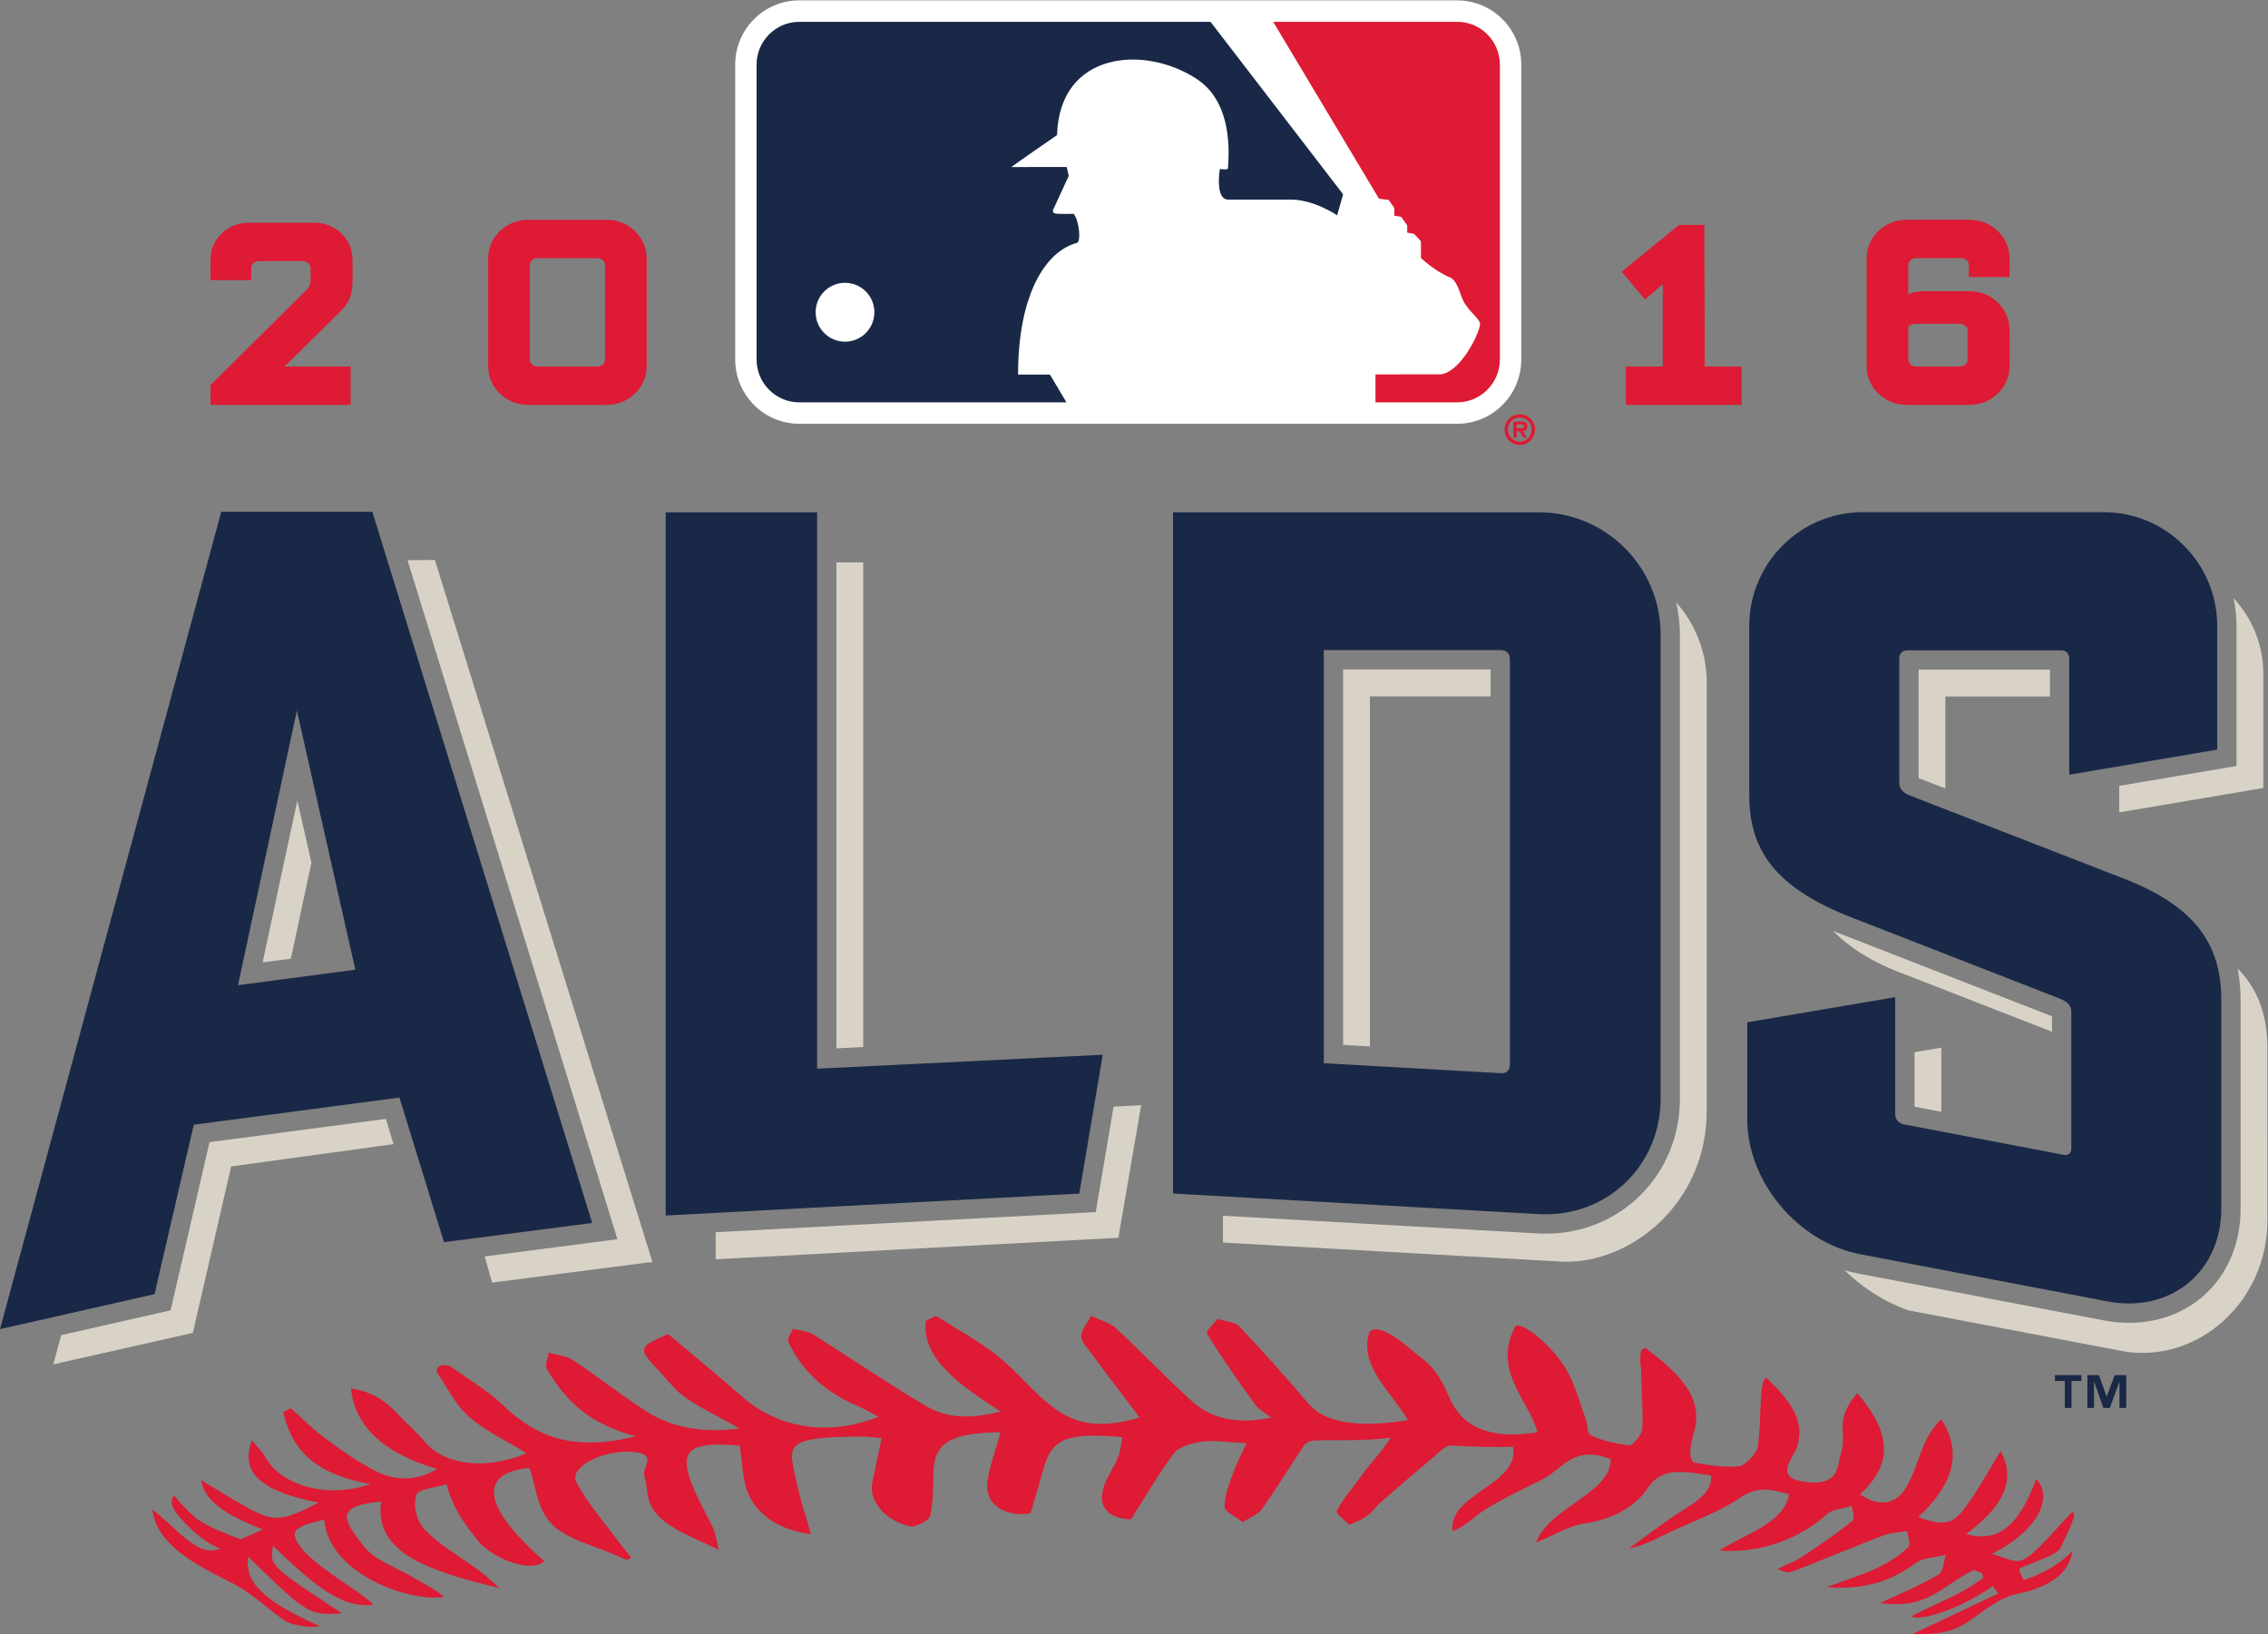
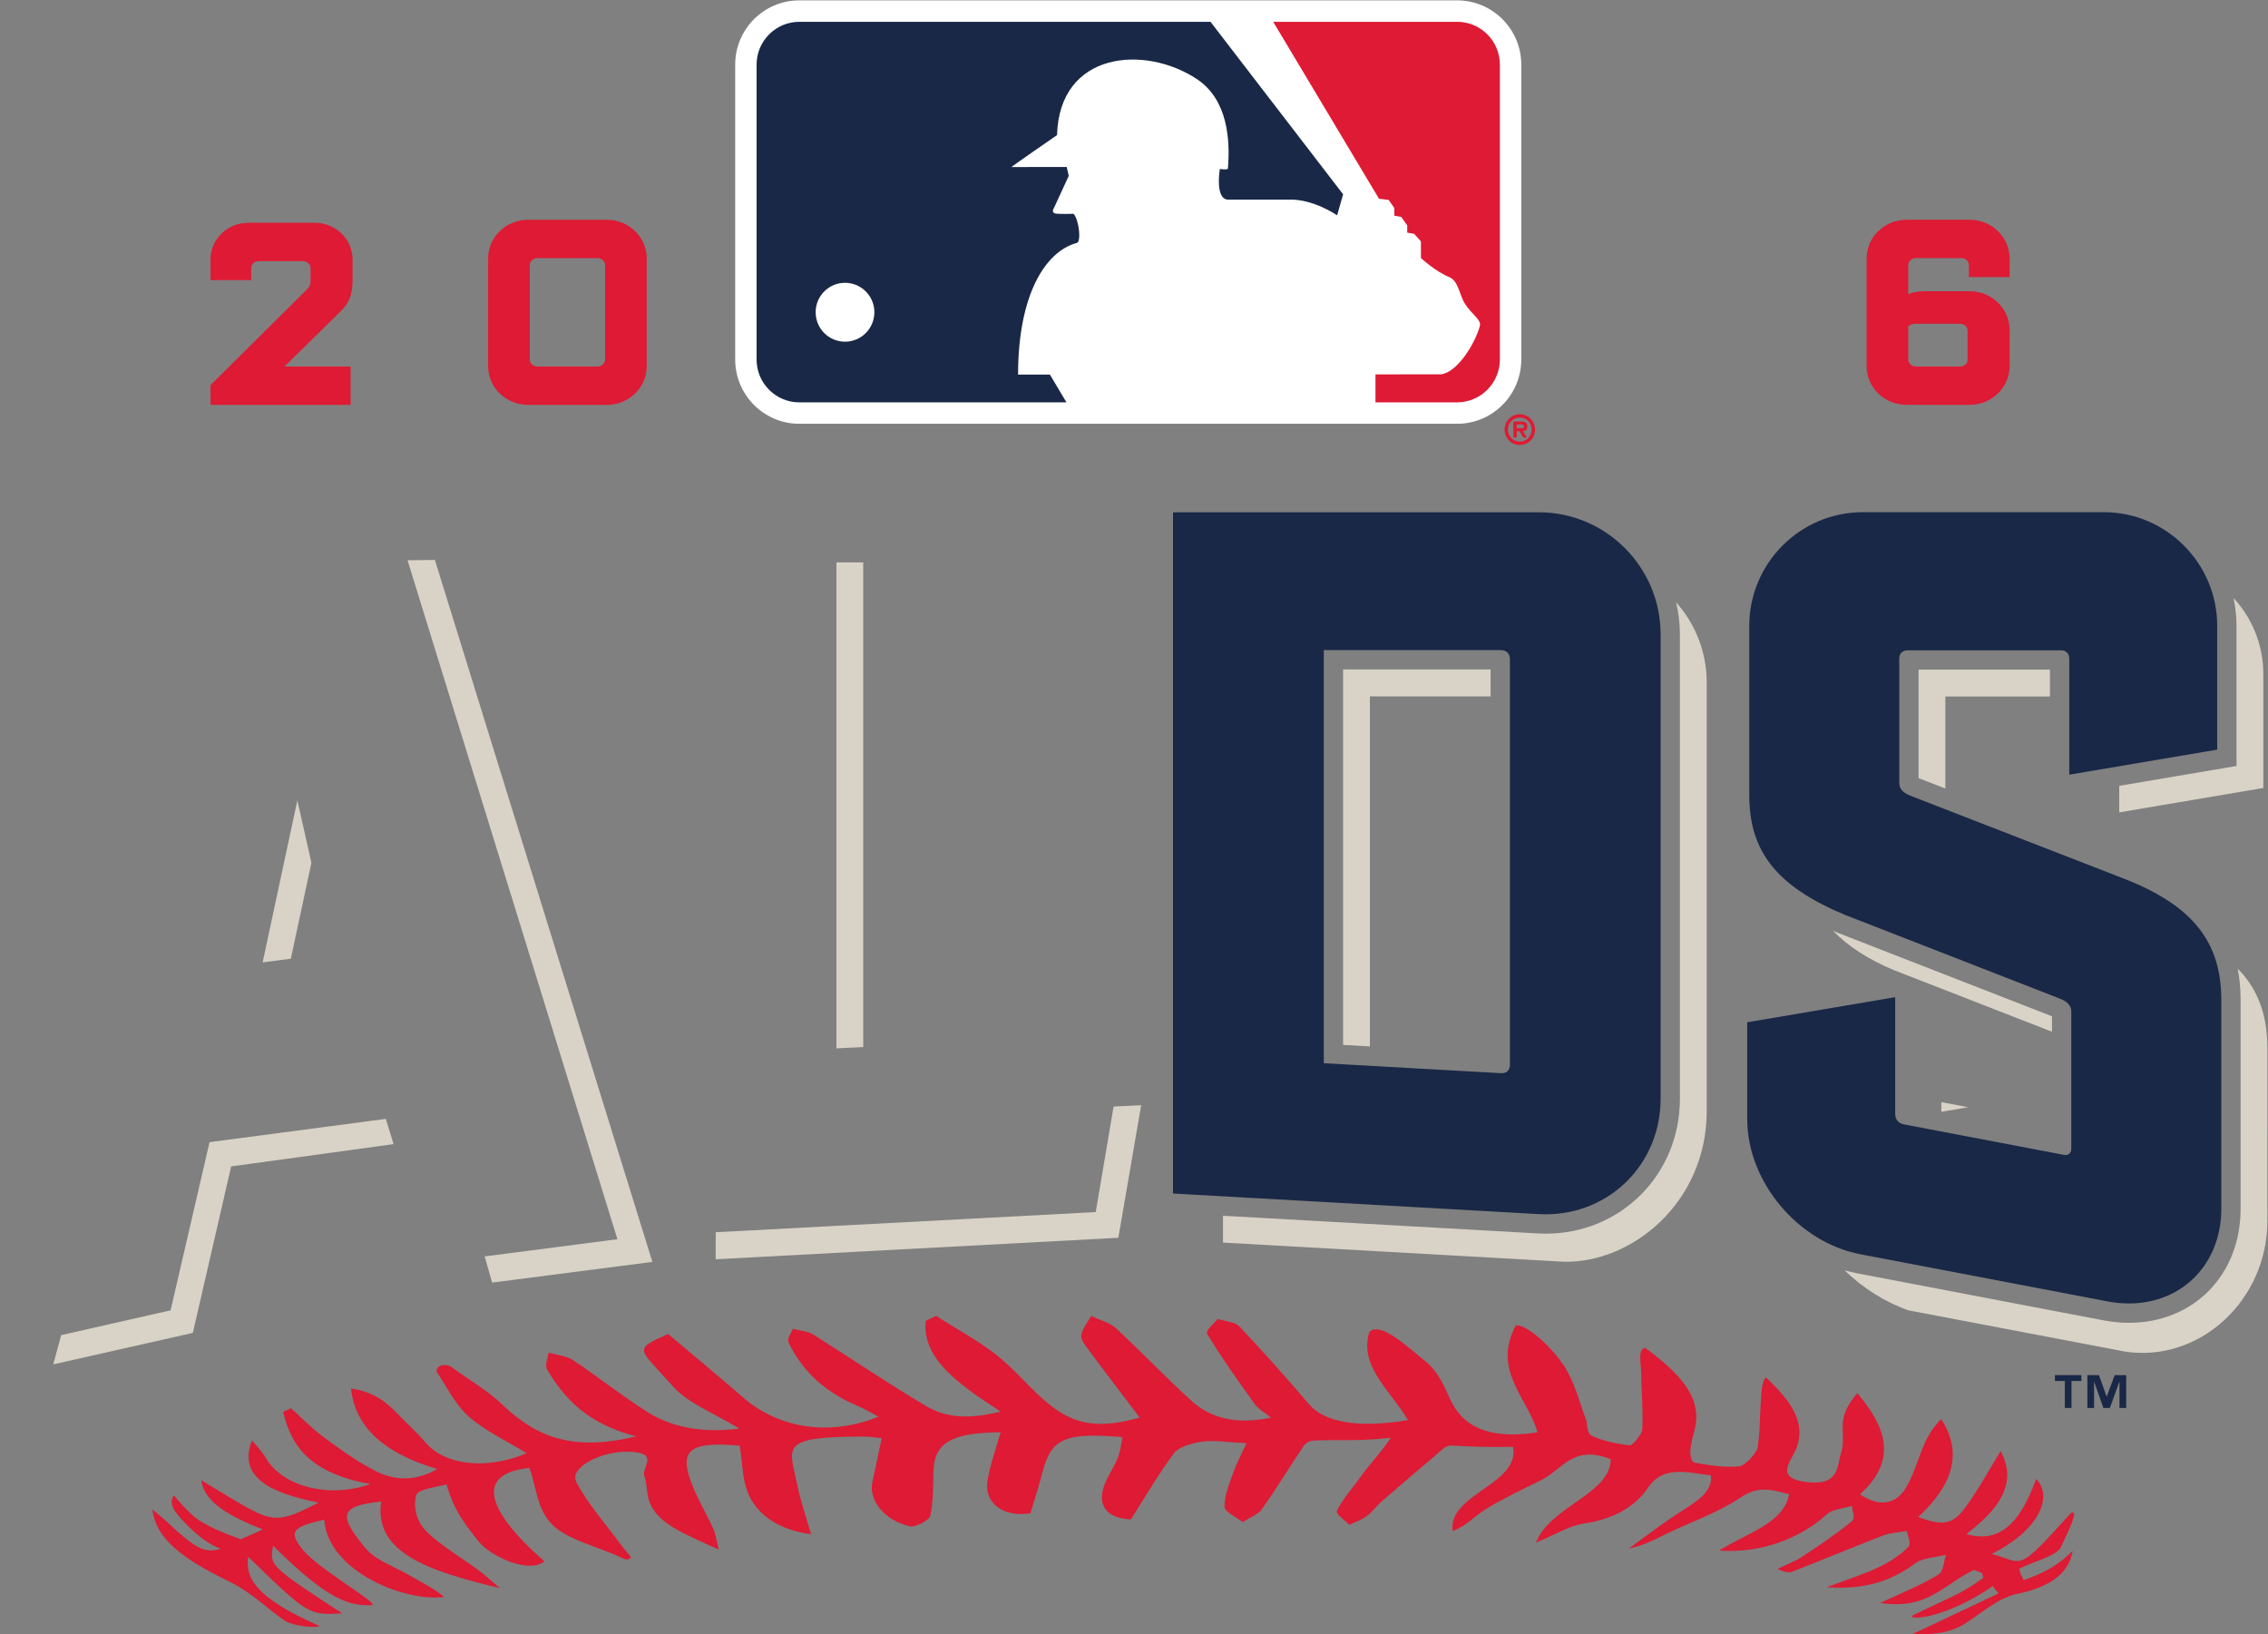
<svg xmlns="http://www.w3.org/2000/svg" viewBox="0 0 201.893 145.467" height="145.467" width="201.893" xml:space="preserve" id="svg2" version="1.1">
  <rect x="0" y="0" width="201.893" height="145.467" fill="#808080" stroke="none" />
  <defs id="defs6" />
  <g transform="matrix(1.333,0,0,-1.333,0,145.467)" id="g10">
    <g transform="scale(0.1)" id="g12">
      <path id="path14" style="fill:#192846;fill-opacity:1;fill-rule:nonzero;stroke:none" d="m 1372.28,169.148 h 6.61 v -18.019 h 4.46 v 18.019 h 6.6 v 3.907 h -17.67 v -3.907" />
      <path id="path16" style="fill:#192846;fill-opacity:1;fill-rule:nonzero;stroke:none" d="m 1406.89,158.719 h -0.11 l -5.09,14.324 h -7.74 v -21.922 h 4.47 v 17.449 h 0.1 l 6.13,-17.449 h 4.32 l 6.34,17.449 h 0.1 v -17.449 h 4.47 v 21.922 h -7.69 l -5.3,-14.324" />
      <path id="path18" style="fill:#d9d3c7;fill-opacity:1;fill-rule:nonzero;stroke:none" d="m 1227.03,468.492 c -1.03,0.43 -1.98,0.891 -2.99,1.321 10.32,-10.676 23.94,-19.336 40.53,-26.262 l 105.75,-41.211 v 10.312 l -143.29,55.84" />
      <path id="path20" style="fill:#d9d3c7;fill-opacity:1;fill-rule:nonzero;stroke:none" d="m 1281.23,644.117 v -72.426 l 17.9,-6.953 v 61.442 h 69.84 v 17.937 h -87.74" />
      <path id="path22" style="fill:#d9d3c7;fill-opacity:1;fill-rule:nonzero;stroke:none" d="m 1493.56,591.809 v -12.016 l -78.33,-13.262 v -17.718 l 96.23,16.296 v 76.012 c 0,19.711 -7.57,37.52 -19.91,50.828 1.3,-6.027 2.01,-12.269 2.01,-18.679 v -81.461" />
      <path id="path24" style="fill:#d9d3c7;fill-opacity:1;fill-rule:nonzero;stroke:none" d="m 1494.33,444.52 c 1.27,-6.563 1.94,-13.477 1.94,-20.891 V 284.051 c 0,-44.082 -31.37,-76.074 -74.56,-76.074 -5.53,0 -11.19,0.546 -16.82,1.609 l -164.9,31.477 c -2.75,0.515 -5.47,1.199 -8.16,1.972 12.05,-11.758 26.69,-21.125 42.54,-26.711 l 144.37,-27.5 c 49.48,-7.801 95.43,33.614 95.43,87.383 V 391.48 c 0,23.118 -6.98,39.934 -19.84,53.04" />
-       <path id="path26" style="fill:#d9d3c7;fill-opacity:1;fill-rule:nonzero;stroke:none" d="m 1296.42,348.883 v 42.832 l -17.9,-3.027 v -36.387 l 17.9,-3.418" />
+       <path id="path26" style="fill:#d9d3c7;fill-opacity:1;fill-rule:nonzero;stroke:none" d="m 1296.42,348.883 v 42.832 v -36.387 l 17.9,-3.418" />
      <path id="path28" style="fill:#d9d3c7;fill-opacity:1;fill-rule:nonzero;stroke:none" d="M 576.473,392.105 V 715.75 H 558.57 V 391.238 l 17.903,0.867" />
      <path id="path30" style="fill:#d9d3c7;fill-opacity:1;fill-rule:nonzero;stroke:none" d="m 733.469,292.105 -1.727,-10.183 -10.304,-0.547 -1.032,-0.059 -242.465,-12.863 v -18.055 l 268.899,14.356 15.234,88.516 -18.414,-0.899 -10.019,-59.238 -0.172,-1.028" />
      <path id="path32" style="fill:#d9d3c7;fill-opacity:1;fill-rule:nonzero;stroke:none" d="m 914.828,626.301 h 80.606 v 17.937 H 896.926 V 393.543 l 17.902,-1.016 v 233.774" />
      <path id="path34" style="fill:#d9d3c7;fill-opacity:1;fill-rule:nonzero;stroke:none" d="m 1121.85,357.586 c 0,-50.52 -39.37,-90.09 -89.63,-90.09 -1.79,0 -3.6,0.051 -5.41,0.168 l -210.087,11.805 v -17.918 l 227.307,-12.774 c 45.13,-1.269 95.72,39.051 95.72,100.645 v 286.09 c 0,20.656 -7.77,39.367 -20.43,53.547 1.6,-6.887 2.53,-14.028 2.53,-21.403 v -310.07" />
      <path id="path36" style="fill:#d9d3c7;fill-opacity:1;fill-rule:nonzero;stroke:none" d="m 407.781,278.465 4.539,-14.68 -15.199,-1.961 -1.523,-0.207 -71.93,-9.316 4.973,-17.469 107.011,13.816 -145.234,468.743 -18.266,-0.219 135.18,-437.242 0.449,-1.465" />
      <path id="path38" style="fill:#d9d3c7;fill-opacity:1;fill-rule:nonzero;stroke:none" d="m 128.773,201.246 25.594,111.152 108.461,14.883 -5.18,16.856 -117.718,-15.535 -23.989,-103.625 -0.183,-0.789 -1.828,-7.891 -7.891,-1.789 -0.789,-0.176 -64.379,-14.59 -5.293,-19.519 93.195,21.023" />
      <path id="path40" style="fill:#d9d3c7;fill-opacity:1;fill-rule:nonzero;stroke:none" d="m 194.23,451.121 13.731,64.063 -9.391,41.625 -23.183,-108.18 18.843,2.492" />
      <path id="path42" style="fill:#ffffff;fill-opacity:1;fill-rule:nonzero;stroke:none" d="M 973.059,1091.03 H 533.82 c -23.672,0 -42.859,-19.23 -42.859,-42.95 V 851.246 c 0,-23.715 19.187,-42.949 42.859,-42.949 h 439.239 c 23.664,0 42.851,19.234 42.851,42.949 v 196.834 c 0,23.72 -19.187,42.95 -42.851,42.95" />
      <path id="path44" style="fill:#de1a34;fill-opacity:1;fill-rule:nonzero;stroke:none" d="m 927.355,957.77 3.762,-5.391 0.008,-5.121 4.582,-0.813 4.043,-5.656 v -4.859 l 4.57,-0.789 c 0,0 4.578,-4.86 4.578,-5.129 0,0.269 0.012,-11.067 0.012,-11.067 0,0 9.949,-9.16 18.836,-12.652 6.192,-2.426 7.004,-12.402 10.52,-17.793 4.832,-7.551 11.297,-10.777 9.941,-15.098 -3.215,-11.593 -15.051,-31.011 -26.074,-32.101 0,0 -27.442,-0.008 -43.594,-0.02 l 0.008,-18.672 h 54.512 c 15.754,0 28.561,12.852 28.561,28.637 v 196.834 c 0,7.64 -2.964,14.83 -8.354,20.24 -5.403,5.41 -12.578,8.39 -20.207,8.39 H 850.246 l 70.656,-118.14 6.453,-0.8" />
      <path id="path46" style="fill:#192846;fill-opacity:1;fill-rule:nonzero;stroke:none" d="M 808.391,1076.71 H 533.82 c -7.632,0 -14.8,-2.98 -20.199,-8.39 -5.402,-5.41 -8.371,-12.6 -8.371,-20.24 V 851.254 c 0,-7.664 2.969,-14.856 8.371,-20.266 5.399,-5.41 12.567,-8.386 20.199,-8.386 h 178.36 c -4.473,7.48 -9.492,15.968 -11.039,18.546 h -21.262 c -0.027,52.852 17.988,82.254 39.238,87.922 2.961,0.551 1.613,15.102 -2.156,19.43 0,0 -10.219,-0.289 -12.383,0.254 -2.691,0.793 -0.805,3.496 -0.805,3.496 l 9.934,21.59 -1.336,5.933 -36.859,-0.035 c -0.555,0.012 30.39,21.332 30.39,21.332 1.575,56.08 58.895,60.42 93.602,37.26 20.469,-13.74 22.101,-40.721 20.5,-59.592 -0.274,-1.082 -5.383,-0.269 -5.383,-0.269 0,0 -3.496,-20.489 5.645,-20.489 l 40.371,0.02 c 16.418,0.551 32.297,-10.496 32.297,-10.496 l 4.011,14.027 -88.554,115.179" />
      <path id="path48" style="fill:#ffffff;fill-opacity:1;fill-rule:nonzero;stroke:none" d="m 564.309,863.109 c 10.832,0.02 19.609,8.821 19.601,19.68 -0.012,10.859 -8.789,19.649 -19.621,19.649 -10.84,-0.02 -19.609,-8.817 -19.598,-19.676 0,-10.852 8.789,-19.653 19.618,-19.653" />
-       <path id="path50" style="fill:#de1a34;fill-opacity:1;fill-rule:nonzero;stroke:none" d="M 1110.39,901.531 V 846.52 h -24.64 v -25.59 h 77.29 v 25.59 h -24.64 l -0.21,93.929 v 0.653 h -16.91 l -37.79,-30.84 -0.5,-0.422 15.53,-18.578 11.87,10.269" />
      <path id="path52" style="fill:#de1a34;fill-opacity:1;fill-rule:nonzero;stroke:none" d="m 1274.34,873.297 c 1.12,1.105 2.86,1.766 4.68,1.766 h 29.86 c 3.18,0 5.09,-2.352 5.09,-4.622 v -19.312 c 0,-2.27 -1.91,-4.609 -5.09,-4.609 h -29.44 c -2.76,0 -5.1,2.109 -5.1,4.609 z m -1.16,-52.367 h 42.16 c 14.7,0 26.64,11.558 26.64,25.769 v 24.352 c 0,14.211 -11.94,25.769 -26.64,25.769 h -29.64 c -4.19,0 -8.01,-0.64 -11.36,-1.882 v 19.382 c 0,2.5 2.34,4.61 5.1,4.61 h 30.27 c 3.2,0 5.1,-2.352 5.1,-4.61 v -8.066 h 27.17 v 12.484 c 0,14.223 -11.94,25.789 -26.64,25.789 h -42.16 c -14.7,0 -26.65,-11.566 -26.65,-25.789 v -72.039 c 0,-14.211 11.95,-25.769 26.65,-25.769" />
      <path id="path54" style="fill:#de1a34;fill-opacity:1;fill-rule:nonzero;stroke:none" d="m 234.168,846.52 h -44.211 l 37.566,36.921 c 5.606,5.418 7.903,11.329 7.903,20.411 v 14.289 c 0,13.437 -11.297,24.371 -25.176,24.371 h -44.473 c -13.89,0 -25.179,-10.934 -25.179,-24.371 v -13.903 h 27.183 v 8.059 c 0,2.269 1.899,4.613 5.098,4.613 h 29.434 c 2.769,0 5.097,-2.113 5.097,-4.613 v -8.445 c 0,-2.512 -0.601,-3.914 -2.558,-5.973 l -64.063,-63.57 -0.191,-0.192 V 820.93 h 93.57 v 25.59" />
      <path id="path56" style="fill:#de1a34;fill-opacity:1;fill-rule:nonzero;stroke:none" d="m 358.891,918.918 h 40.089 c 2.762,0 5.09,-2.109 5.09,-4.609 v -63.188 c 0,-2.5 -2.328,-4.609 -5.09,-4.609 h -40.089 c -2.77,0 -5.098,2.109 -5.098,4.609 v 63.188 c 0,2.539 2.289,4.609 5.098,4.609 z m -6.262,-97.996 h 52.613 c 14.688,0 26.637,11.555 26.637,25.777 v 72.043 c 0,14.207 -11.949,25.778 -26.637,25.778 h -52.613 c -14.688,0 -26.649,-11.571 -26.649,-25.778 v -72.043 c 0,-14.222 11.961,-25.777 26.649,-25.777" />
      <path id="path58" style="fill:#de1a34;fill-opacity:1;fill-rule:nonzero;stroke:none" d="m 1376.27,58.09 c 4.55,10.309 12.71,25.52 6.71,22.898 -36.79,-40.777 -30.93,-33.379 -52.84,-27.309 31.49,15.719 41.19,38.262 29.63,50 -11.45,-31.379 -25.45,-42.789 -46.71,-36.782 21.45,16.242 34.73,33.665 22.97,55.434 -8.42,-13.625 -15.03,-26.145 -23.87,-38.043 -8.33,-11.207 -15.1,-12.008 -31.12,-5.988 22.26,20.652 30.4,42.164 15.31,65.347 -5.21,-5.195 -8.64,-10.691 -11.12,-16.308 -4.33,-9.805 -6.78,-19.961 -12.43,-29.461 -6.17,-10.348 -16.78,-13.809 -30.7,-4.434 25.97,23.465 16.73,45.528 -1.78,67.567 -4.85,-5.606 -8.29,-11.414 -9.35,-17.313 -1.33,-7.402 1.04,-15.039 -1.41,-22.258 -2.87,-8.484 -0.53,-22.675 -23.51,-19.765 -21.81,2.765 -9.29,14.551 -6.31,22.734 6.78,18.594 -5.55,32.727 -20.13,46.895 -5.1,-0.723 -3.19,-30.606 -5.82,-46.375 -0.69,-4.102 -8.5,-12.414 -12.41,-12.793 -9.72,-0.93 -20.11,0.73 -29.68,2.449 -2.17,0.391 -3.05,5.176 -2.88,7.949 0.3,4.785 1.77,9.602 2.93,14.387 5.17,21.406 -9.87,37.058 -32.91,54.226 -5.5,0.02 -2.84,-11.843 -2.83,-16.269 0.04,-12.637 1.4,-25.254 0.69,-37.891 -0.21,-3.777 -6.74,-11.023 -8.28,-10.847 -8.98,1.074 -18.38,3.007 -25.48,6.472 -3.62,1.77 -2.49,7.344 -3.94,11.114 -4.63,12.121 -7.42,24.953 -14.93,36.086 -9.61,14.246 -25.65,27.41 -31.73,26.414 -16.555,-29.766 8.75,-49.668 14.38,-71.414 -32.751,-5.059 -50.419,3.972 -58.786,23.144 -3.801,8.691 -8.106,18.106 -16.621,24.813 -9.551,7.519 -29.758,27.023 -36.915,18.925 -7.003,-23.007 14.942,-39.793 25.821,-58.718 -33.801,-5.547 -55.821,-1.418 -66.223,10.808 -14.883,17.531 -30.41,34.863 -46.504,51.985 -2.41,2.546 -9.441,3.261 -14.336,4.832 -2.508,-3.438 -8.426,-7.774 -6.961,-10.164 9.688,-15.918 20.77,-31.477 31.914,-46.973 2.227,-3.086 6.621,-5.52 10.711,-8.801 -25.183,-5.281 -41.55,0.617 -53.593,11.602 -17.254,15.742 -32.899,32.277 -50.028,48.136 -3.781,3.496 -10.91,5.489 -16.5,8.172 -2.289,-4.082 -5.5,-8.074 -6.519,-12.273 -0.637,-2.637 1.359,-5.781 3.273,-8.36 11.719,-15.832 23.75,-31.543 35.652,-47.257 -25.515,-7.157 -42.125,-5.645 -59.613,8.156 -13.215,10.418 -22.472,22.918 -35.664,33.367 -12.066,9.57 -27.066,17.648 -40.758,26.406 -2.289,-1.121 -4.578,-2.246 -6.859,-3.359 -2.652,-25.996 23.691,-43.289 50.027,-60.574 -20.351,-4.961 -35.609,-4.66 -49.922,3.797 -25.906,15.324 -50.105,31.906 -75.418,47.793 -3.257,2.043 -8.898,2.511 -13.437,3.722 -1.051,-3.105 -4.113,-6.582 -2.824,-9.219 8.34,-17.07 21.863,-32.023 45.851,-42.187 4.864,-2.051 9.141,-4.699 14.18,-7.305 -32.719,-13.261 -66.68,-7.883 -90.508,12.93 -16.347,14.277 -33.379,28.25 -49.98,42.293 -24.16,-10.77 -19.532,-9.188 3.441,-35.242 9.649,-10.949 28.781,-18.508 44.18,-27.91 -24.16,-3.067 -44.883,0.527 -61.488,11.101 -17.336,11.027 -32.735,23.332 -49.704,34.66 -3.89,2.606 -10.769,3.36 -16.269,4.969 -0.391,-3.875 -2.84,-8.223 -0.848,-11.531 11.27,-18.703 26.164,-35.86 59.399,-44.395 -39.551,-9.551 -64.903,-2.472 -89.36,21.16 -9.715,9.387 -23.211,17.207 -34.972,25.754 -4.551,1.641 -9.079,0.516 -8.969,-3.828 6.973,-10.07 11.726,-21.133 21.527,-29.914 10.403,-9.305 25.602,-16.414 38.606,-24.414 -26.094,-11.121 -54.313,-8.543 -67.793,7.414 -5.508,6.531 -12.43,12.578 -18.477,18.945 -7.301,7.676 -15.504,14.454 -31.051,16.875 2.731,-26.027 22.34,-43.339 57.578,-53.781 -14.449,-8.523 -28.71,-7.676 -40.929,-1.472 -12.832,6.503 -23.918,14.648 -34.778,22.656 -8.121,5.976 -14.664,12.859 -21.906,19.344 -1.758,-0.79 -3.504,-1.602 -5.258,-2.403 5.121,-21.98 17.34,-41.054 58.34,-48.152 -28.332,-10.07 -59.371,-1.211 -69.972,17.527 -2.278,4.024 -6.098,7.727 -9.207,11.574 -9.719,-24.816 12.968,-35.312 44.511,-41.511 -25.648,-13.289 -30.343,-13.34 -51.5,-1.168 -9.148,5.258 -17.972,10.774 -26.941,16.183 2.019,-12.785 13.558,-22.195 41.113,-32.906 -4.191,-2.328 -10.594,-4.481 -14.492,-6.617 -6.242,2.148 -24.66,8.93 -32.09,15.816 -9,8.363 -12.66,13.551 -12.66,13.551 0,0 -3.371,-3.188 -0.141,-9.211 3.028,-5.648 19.09,-22.609 31.328,-26.449 -9.835,-3.109 -15.781,0.141 -28.007,10.711 -2.911,2.531 -5.512,5.191 -8.391,7.742 -2.789,2.469 -5.738,4.859 -9.211,7.797 C 104.328,60.059 130.68,46.34 153.277,35.102 169.191,27.172 177.906,17.371 190.473,8.879 196.5,5.34 211,3.969 213.328,5.539 170.629,24.379 163.746,37.449 165.73,51.75 c 40.141,-38.98 40.458,-39.059 62.778,-37.809 -48.77,31.969 -48.426,31.789 -46.156,45.219 37.597,-37.441 51.605,-40.281 66.218,-39.75 3.86,1.82 -35.199,23.578 -46.191,36.828 -10.969,13.25 -5.488,15.562 14.141,20.312 2.472,-34.512 53.687,-55.082 80.031,-51.68 -5.25,4.91 -14.141,9.238 -20.871,13.219 -13.977,8.281 -24.672,10.609 -32.793,20.781 -15.297,19.168 -18.016,26.867 11.672,29.73 -5.118,-34.91 33.339,-46.691 79.273,-57.82 -6.355,5.367 -9.934,8.77 -14.094,11.859 -12.117,9.008 -26.566,17.121 -35.965,27.148 -6.074,6.48 -7.902,16.133 -5.664,23.461 1.133,3.711 15.512,5.43 20.09,6.875 4.489,-16.465 11.797,-26.266 21.942,-38.773 7.011,-8.641 32.668,-21.48 43.359,-12.621 -40.098,35.18 -45.508,58.785 -9.961,62.333 4.77,-12.95 4.863,-27.704 15.5,-38.051 10.691,-10.41 29.992,-14.25 46.59,-22.152 3.801,-2.039 4.531,-0.348 5.851,0.57 -2.058,2.481 -4.261,4.922 -6.132,7.449 -10.45,14.203 -22.785,28.043 -30.489,42.809 -4.968,9.531 16.614,20.964 35.7,20.214 20.199,-0.793 7.738,-10.488 9.703,-16.105 2.09,-5.957 1.316,-12.332 3.758,-18.227 5.957,-14.41 24.468,-21.109 45.949,-31.039 -1.77,7.109 -2.051,10.48 -3.489,13.641 -5.332,11.738 -12.542,23.234 -16.257,35.156 -5.801,18.586 2.976,23.399 33.726,20.578 2.25,-12.043 1.301,-24.843 7.699,-35.957 5.883,-10.23 17.774,-20.148 39.95,-23.16 -3.469,12.191 -6.899,22 -8.938,31.91 -5.582,27.02 -12.98,33.086 43.41,33.321 3.801,0.019 7.618,-0.618 12.723,-1.067 -2.176,-10.281 -4.094,-19.785 -6.203,-29.265 -2.731,-12.239 8.199,-26.059 25.57,-29.669 3.09,-0.641 12.457,4.152 13.059,6.969 2.125,9.871 1.879,19.973 2.164,29.992 0.535,18.75 11.867,25.645 44.828,25.899 -3.031,-10.879 -6.992,-21.473 -8.742,-32.195 -2.528,-15.383 10.929,-24.844 28.703,-21.883 2.797,9.52 5.738,18.836 8.226,28.199 5.782,21.77 14.961,25.859 53.223,22.648 -0.996,-4.601 -1.348,-9.316 -3.164,-13.808 -2.547,-6.36 -6.949,-12.453 -9.168,-18.828 -4.719,-13.582 2.481,-21.793 17.957,-22.281 9.531,14.945 18.184,30.023 28.977,44.477 2.722,3.652 11.914,6.602 18.808,7.473 8.231,1.035 17.176,-0.528 29.356,-1.125 -3.262,-7.149 -6.524,-13.172 -8.692,-19.336 -2.687,-7.637 -6.066,-15.43 -5.929,-23.09 0.07,-3.5 7.832,-6.828 12.089,-10.238 4.356,2.809 10.364,5.149 12.747,8.508 9.929,14.039 18.691,28.434 28.171,42.625 0.938,1.407 3.723,3.165 5.997,3.301 16.64,0.918 30.128,-0.754 52.05,1.953 -8.554,-12.531 -13.164,-16.308 -19.043,-24.589 -5.672,-8.02 -12.742,-15.739 -16.933,-24.016 -1.231,-2.441 5.285,-6.371 8.254,-9.613 3.914,1.91 8.457,3.481 11.601,5.82 3.828,2.871 6.211,6.519 9.735,9.59 11.796,10.277 23.73,20.504 35.839,30.66 3.125,2.617 6.915,7.117 10.774,6.894 13.965,-0.851 27.383,-1.152 41.363,-0.871 4.79,-25.3 -44.012,-31.523 -40.281,-56.293 9.57,3.781 14.609,10.082 22.121,14.711 11.54,7.121 24.63,13.234 37.35,19.563 13.66,6.797 20.85,23.719 46.03,13.777 0.08,-23.183 -40.67,-31.551 -49.94,-55.738 13.53,5.566 22.11,11.289 31.89,12.719 21.38,3.121 35.1,12.348 42.68,23.617 10.32,15.359 25.7,10.644 42.31,8.555 1.56,-12.942 -14.04,-19.723 -26.9,-28.594 -9.59,-6.609 -18.67,-13.52 -27.98,-20.277 10.57,2.269 17.72,6.277 25.28,9.93 16.39,7.898 35,14.43 48.88,23.879 11.84,8.07 19.95,6 32.91,2.492 -3.42,-18.992 -27.11,-25.594 -46.79,-37.57 27.23,-2.223 54.27,7.867 72.42,24.547 3.05,2.801 10.76,3.57 16.34,5.269 0.11,-3.488 2.53,-8.129 -0.08,-10.289 -10.16,-8.367 -21.68,-16.098 -33.23,-23.711 -4.77,-3.148 -10.9,-5.438 -16.42,-8.117 4.66,-2.191 7.68,-2.691 9.62,-1.93 20.47,8 40.65,16.398 61.22,24.359 4.54,1.75 10.38,1.969 15.61,2.898 0.42,-3.688 3.26,-8.309 0.75,-10.879 -5.06,-5.148 -12.32,-9.84 -19.99,-13.5 -9.6,-4.59 -20.53,-7.961 -34.37,-13.141 27.48,-1.969 44.4,5.051 59.72,16.309 4.25,3.133 13.19,3.633 19.98,5.344 -1.73,-4.621 -1.15,-10.883 -5.6,-13.551 -12,-7.223 -26.15,-12.891 -38.43,-18.672 32.35,-4.5 40.86,11.539 62.72,22.121 1.79,-0.699 3.58,-1.391 5.38,-2.082 0.19,-1.098 0.5,-2.137 0.87,-3.16 -4.03,-2.957 -9.49,-6.699 -14.78,-9.527 -9.39,-5.019 -31.47,-14.77 -32.72,-15.941 -1.8,-1.668 9.24,-3.008 31.03,6.891 9.74,4.43 18.82,10.129 22.84,13.101 0.26,-0.453 0.49,-0.883 0.75,-1.363 1.02,-1.199 2.04,-2.398 3.06,-3.609 -21.08,-9.859 -35.84,-17.098 -57.61,-27.188 17.54,-0.641 27.01,1.91 35.07,6.93 10.72,6.668 21.83,17.188 35.11,19.969 23.82,4.988 34.55,14.84 36.9,28.691 -3.05,-2.711 -11.64,-12.621 -32.81,-19.52 -1.01,2.68 -2.67,4.688 -2.74,7.668 9.23,4.731 24.46,8.199 27.69,14.25" />
-       <path id="path60" style="fill:#192846;fill-opacity:1;fill-rule:nonzero;stroke:none" d="m 719.719,294.215 1.031,0.07 0.172,1.016 15.238,90.086 0.258,1.582 -1.598,-0.067 -189.148,-9.238 V 749.191 H 444.559 V 279.617 l 1.363,0.078 273.797,14.52" />
      <path id="path62" style="fill:#192846;fill-opacity:1;fill-rule:nonzero;stroke:none" d="m 884.035,657.16 h 118.305 c 3.64,0 5.99,-2.359 5.99,-6.012 V 380.262 c 0,-3.457 -2.09,-5.625 -5.45,-5.625 l -0.46,0.019 -118.385,6.66 z M 783.352,749.199 V 294.305 l 244.178,-13.742 c 1.57,-0.098 3.14,-0.137 4.69,-0.137 43.03,0 76.74,33.898 76.74,77.16 v 310.082 c 0,44.949 -36.5,81.531 -81.35,81.531 H 783.352" />
-       <path id="path64" style="fill:#192846;fill-opacity:1;fill-rule:nonzero;stroke:none" d="m 237.289,443.766 -78.351,-10.352 39.312,183.434 z m 29.473,-85.391 29.406,-95.527 0.324,-1.035 1.078,0.136 96.368,12.492 1.523,0.196 -0.453,1.472 -146.078,472.493 -0.282,0.906 H 147.75 L 147.488,748.563 0.559,205.809 -0.004,203.738 102.418,226.93 l 0.793,0.175 0.18,0.801 26,112.336 137.371,18.133" />
      <path id="path66" style="fill:#192846;fill-opacity:1;fill-rule:nonzero;stroke:none" d="m 1407.3,222.293 c 4.85,-0.93 9.68,-1.398 14.4,-1.398 35.74,0 61.68,26.554 61.68,63.144 v 139.59 c 0,38.086 -18.48,61.926 -61.8,79.687 l -146.62,56.934 c -3.95,1.828 -6.63,4.012 -6.63,8.59 v 82.699 c 0,3.34 2.16,5.488 5.49,5.488 h 102.55 c 3.33,0 5.49,-2.148 5.49,-5.488 V 573.98 l 98.8,16.731 v 82.559 c 0,41.91 -34.02,76 -75.83,76 h -160.84 c -41.8,0 -75.83,-34.09 -75.83,-76 V 560.359 c 0,-37.851 18.49,-61.007 63.82,-79.953 l 143.24,-55.82 c 5.38,-2.039 8,-4.891 8,-8.758 v -91.437 c 0,-2.774 -1.44,-4.356 -3.94,-4.356 -0.42,0 -0.85,0.039 -1.31,0.137 l -106.62,20.324 c -3.48,0.672 -5.73,3.348 -5.73,6.824 v 78.078 l -1.5,-0.253 -96.23,-16.309 -1.08,-0.176 v -64.707 c 0,-41.797 33.91,-82.258 75.59,-90.207 l 164.9,-31.453" />
      <path id="path68" style="fill:#de1a34;fill-opacity:1;fill-rule:nonzero;stroke:none" d="m 1022.84,804.422 c 0,-4.582 -3.52,-8.055 -7.94,-8.055 -4.35,0 -7.92,3.473 -7.92,8.055 0,4.598 3.57,8.035 7.92,8.035 4.42,0 7.94,-3.437 7.94,-8.035 z m -18.06,0 c 0,-5.715 4.48,-10.274 10.12,-10.274 5.69,0 10.19,4.559 10.19,10.274 0,5.707 -4.5,10.219 -10.19,10.219 -5.64,0 -10.12,-4.512 -10.12,-10.219" />
      <path id="path70" style="fill:#de1a34;fill-opacity:1;fill-rule:nonzero;stroke:none" d="m 1012.87,807.859 h 2.45 c 1.02,0 2.48,0 2.48,-1.136 0,-1.203 -0.76,-1.434 -1.92,-1.434 h -3.01 z m -2.25,-8.73 h 2.25 v 4.234 h 1.86 l 2.48,-4.234 h 2.42 l -2.59,4.234 c 1.86,0.125 2.89,1.164 2.89,3.168 0,2.809 -1.7,3.27 -4.1,3.27 h -5.21 v -10.672" />
    </g>
  </g>
</svg>